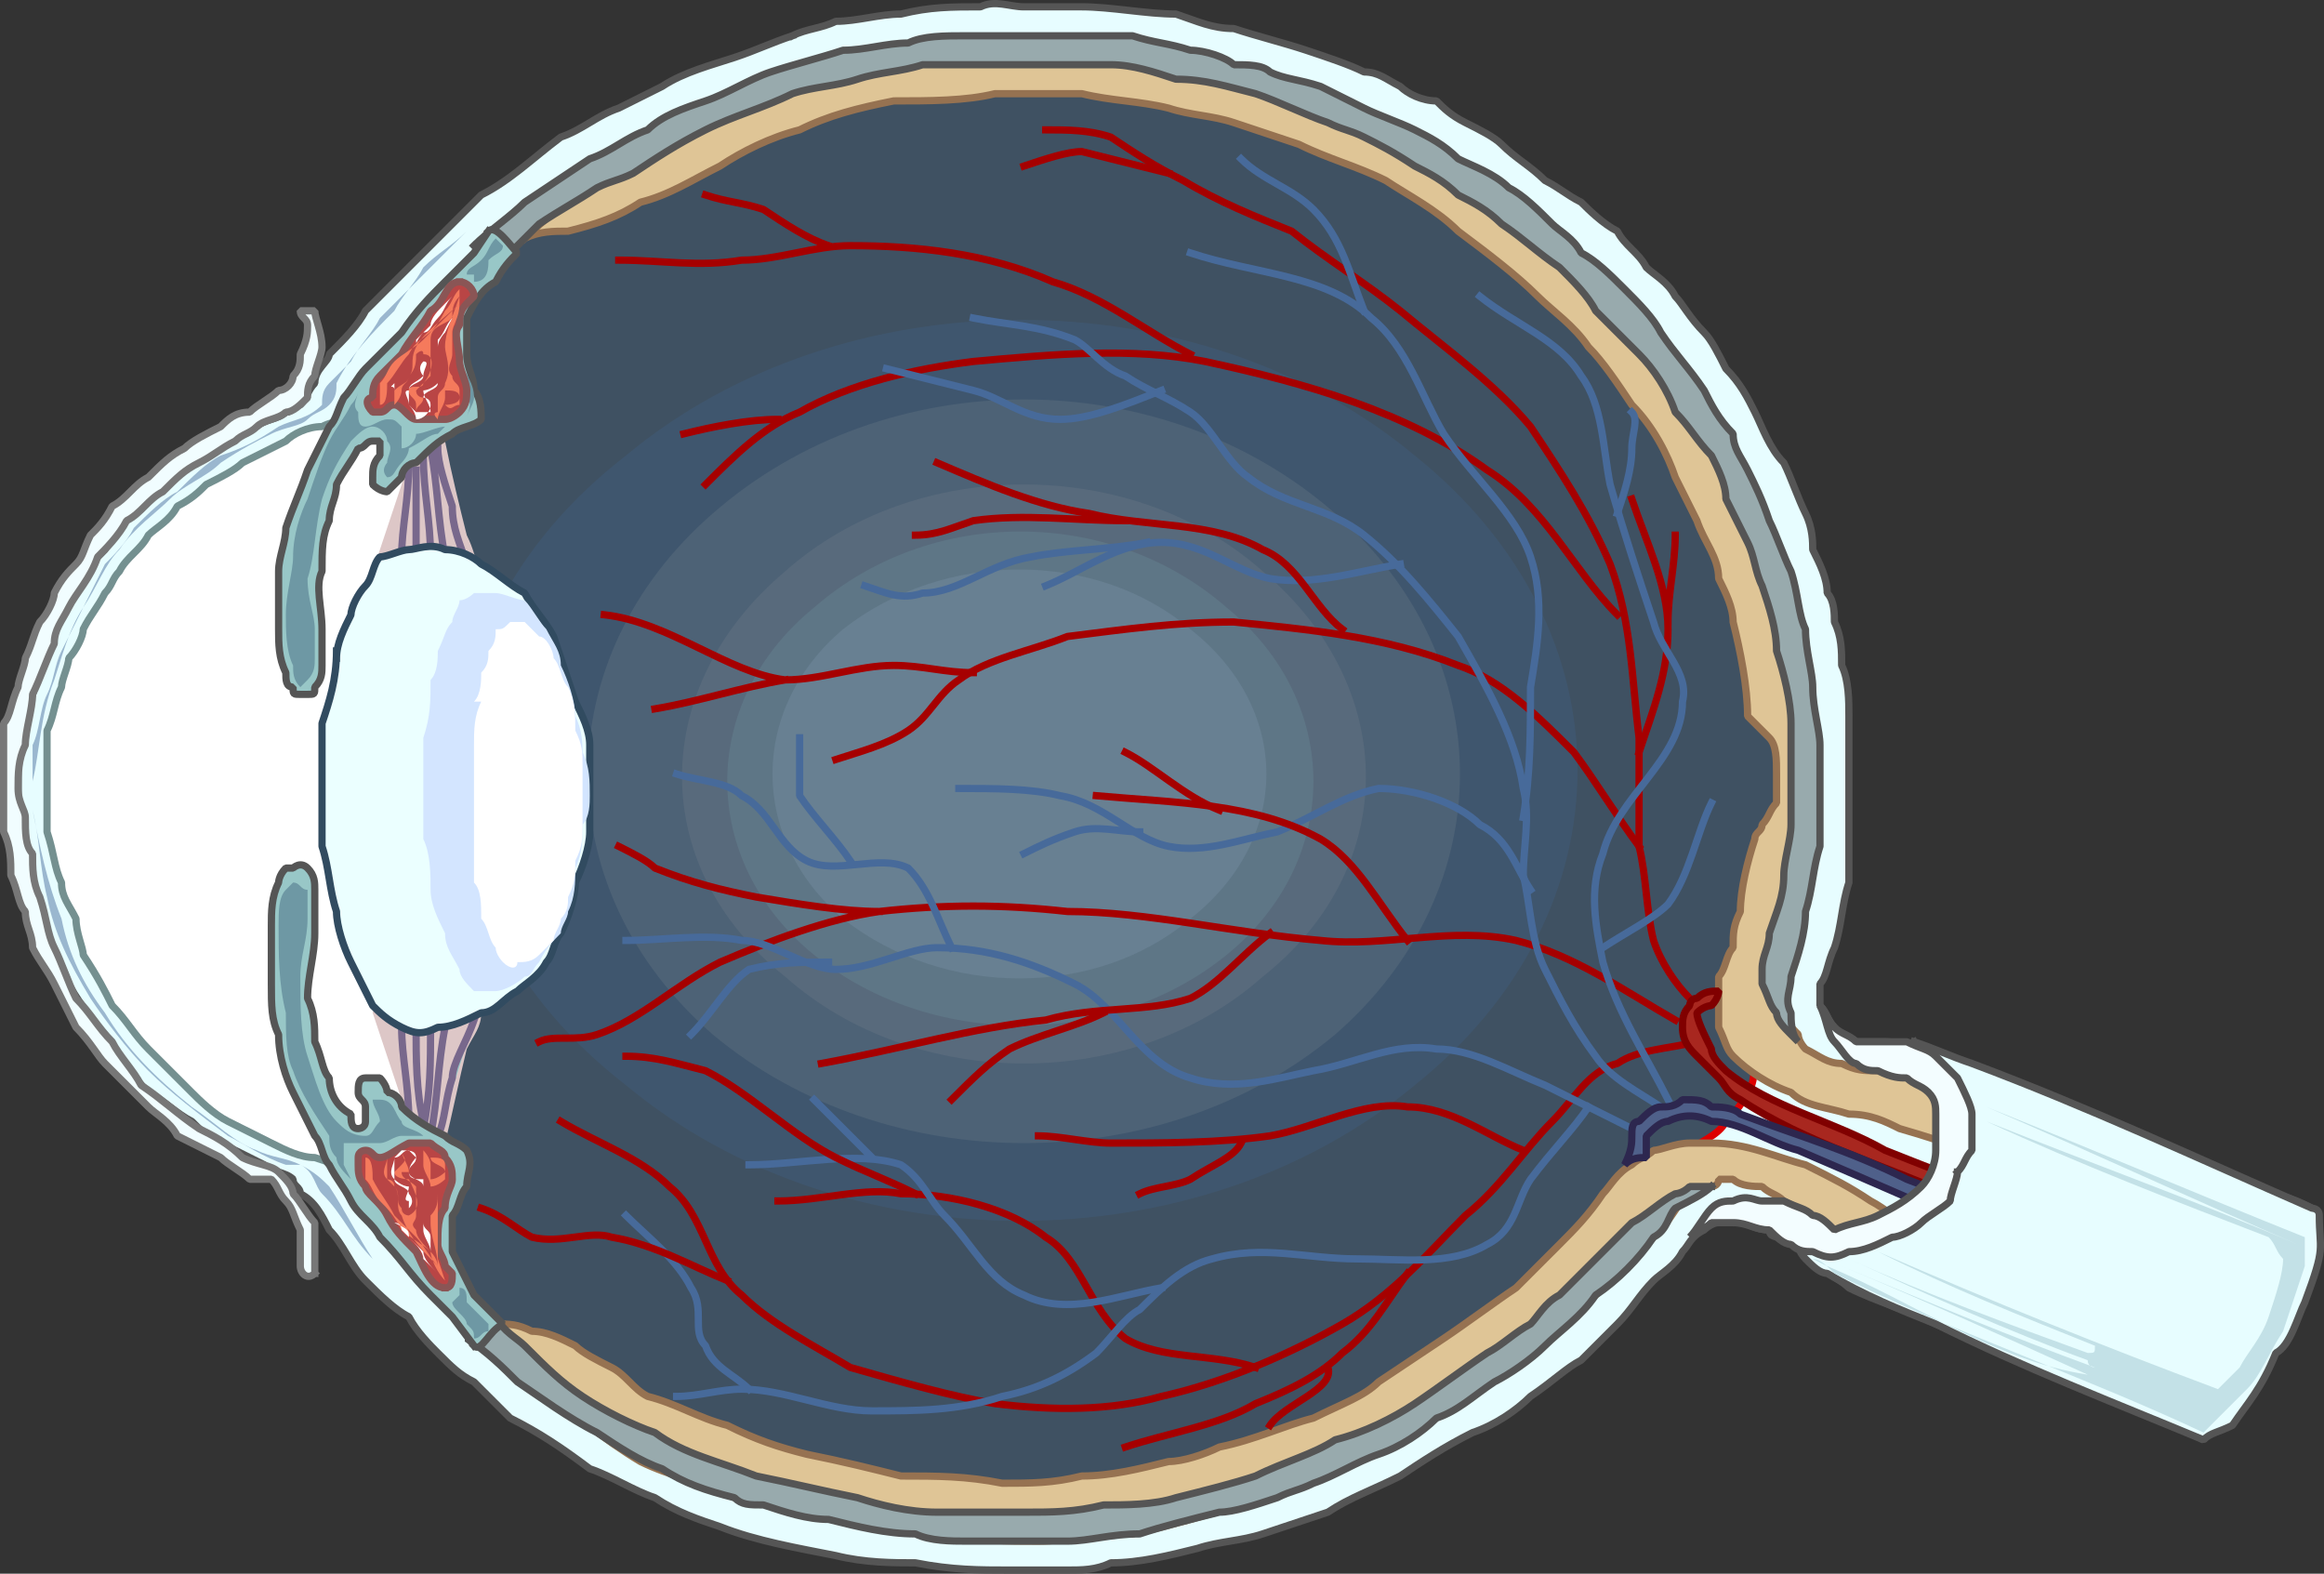
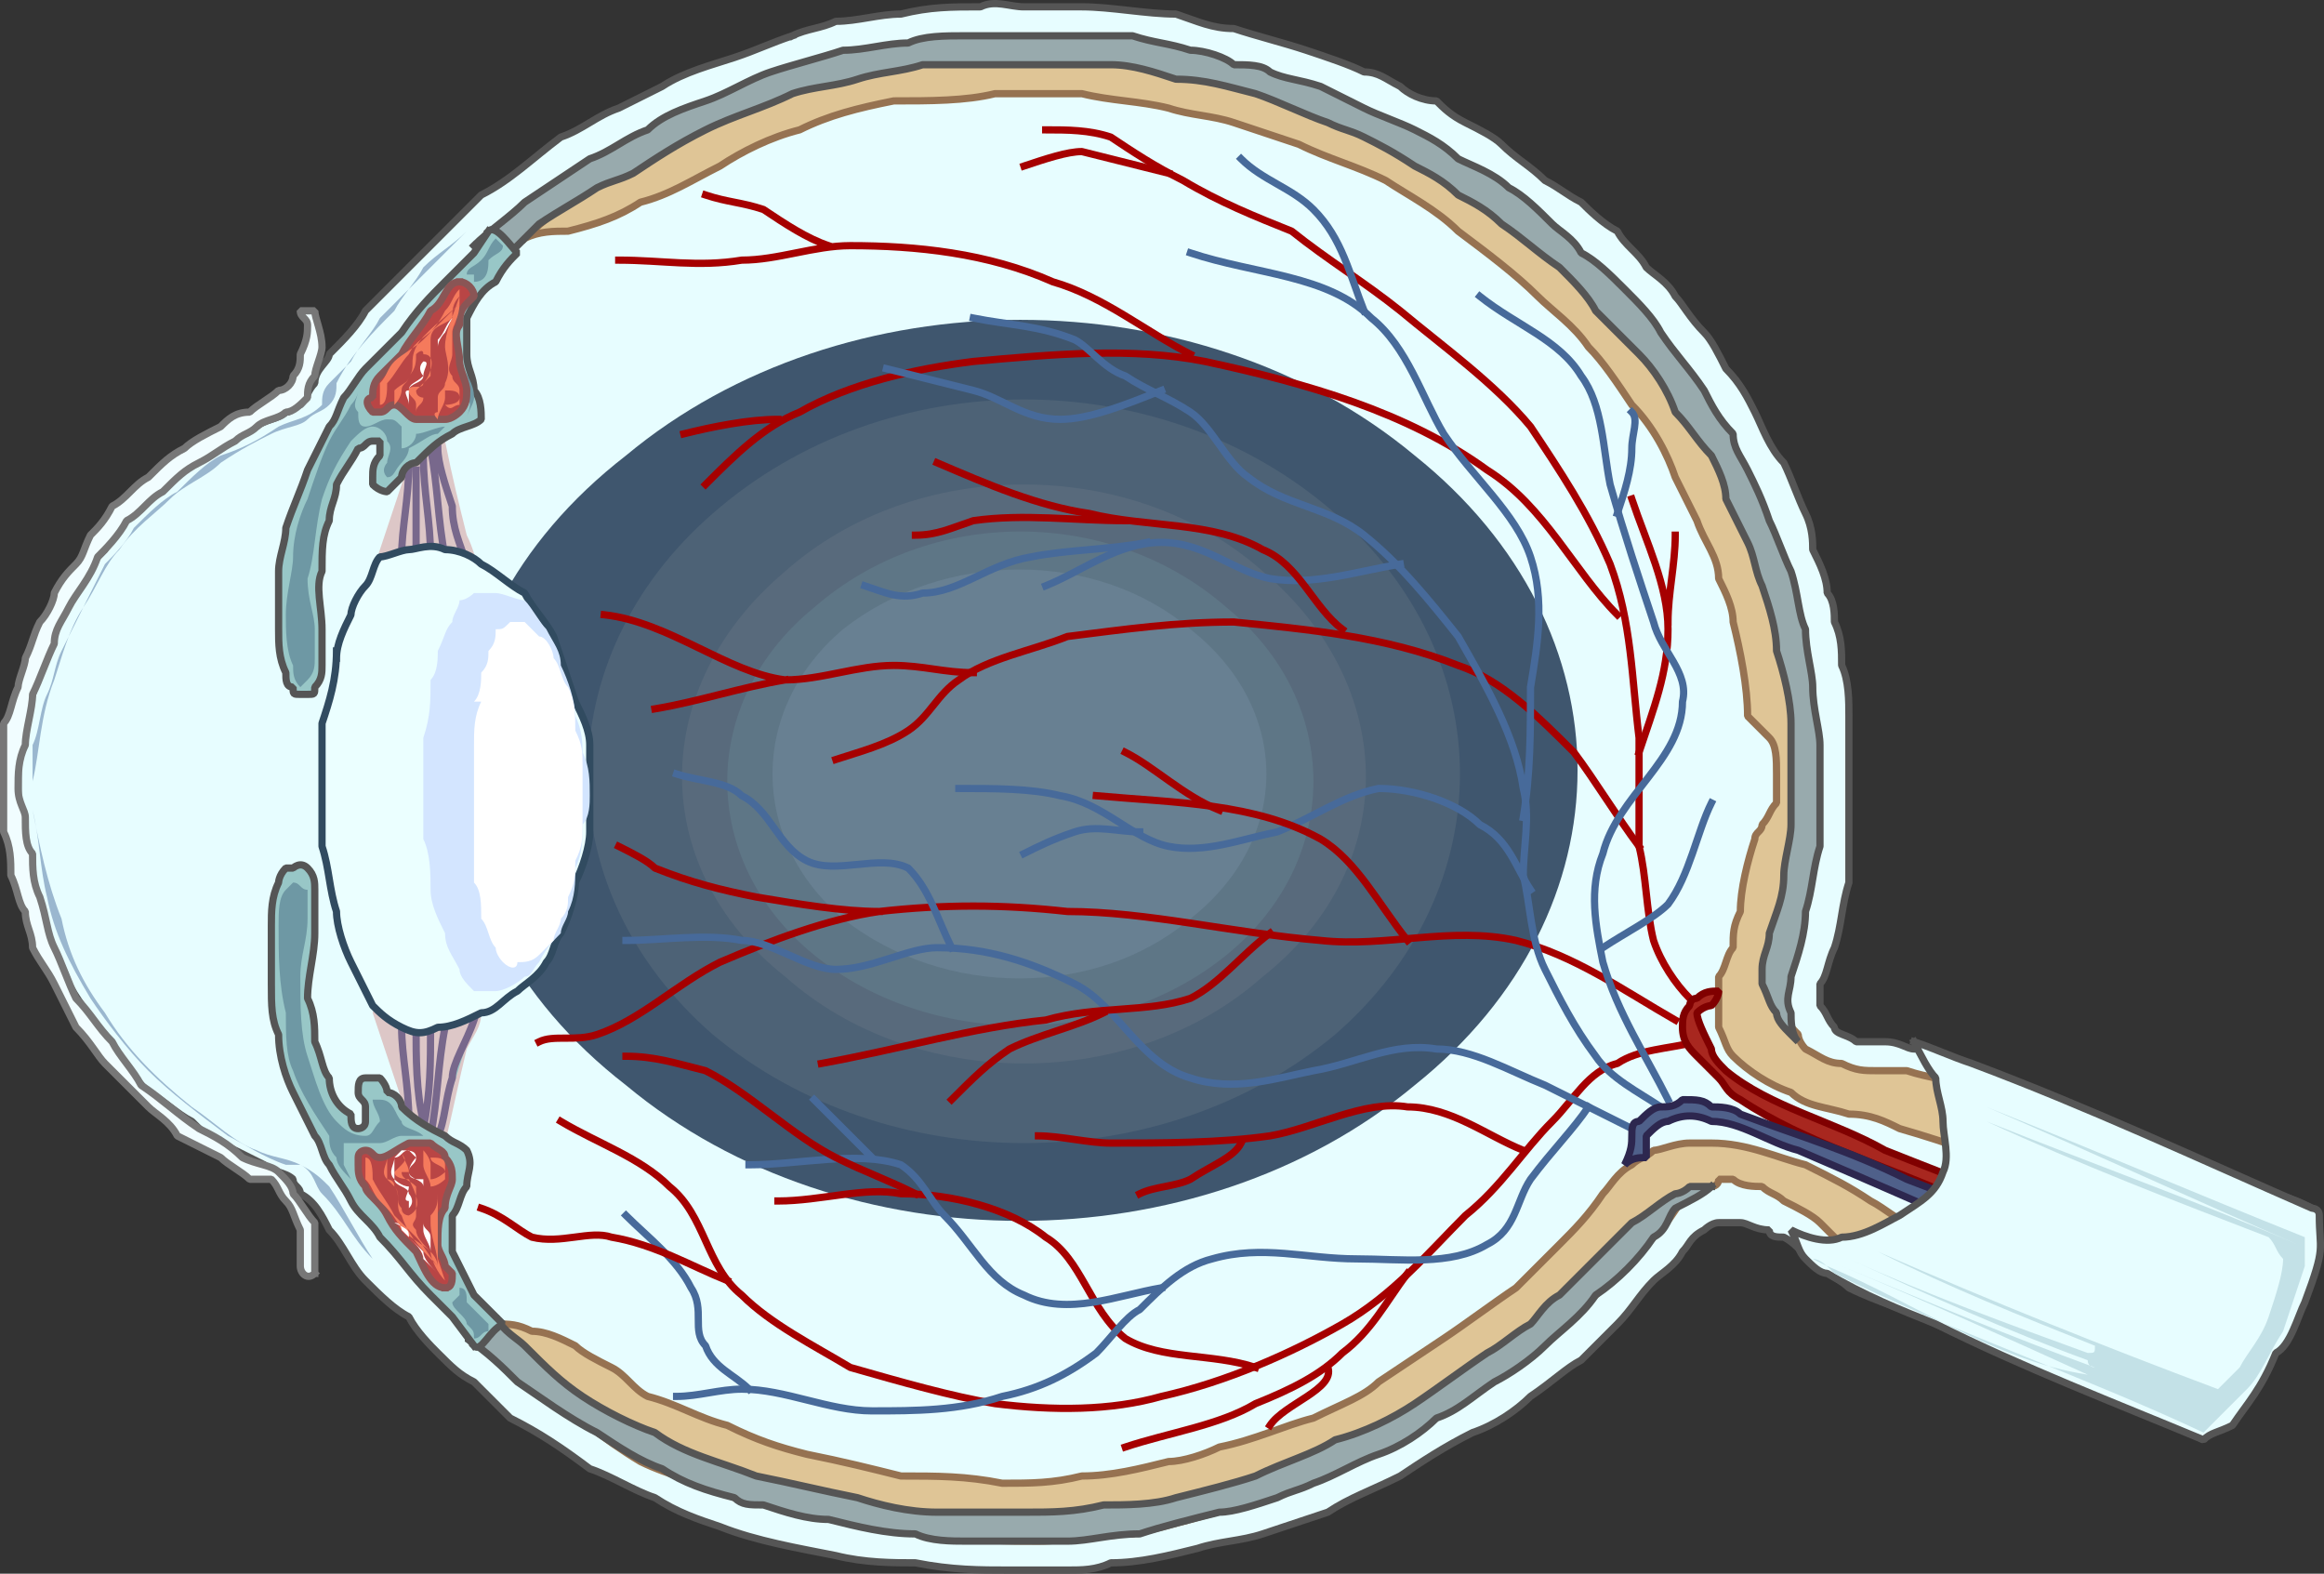
<svg xmlns="http://www.w3.org/2000/svg" width="321.151" height="217.443" version="1.2">
  <rect width="100%" height="100%" fill="#333333" stroke="none" />
  <g fill="none" fill-rule="evenodd" stroke="#000" stroke-linecap="square" stroke-linejoin="bevel" font-family="'Sans Serif'" font-size="12.5" font-weight="400">
    <path fill="#e7fdff" stroke="#555" stroke-linecap="butt" d="M109.5 4.943c-3 1-5 2-8 3s-7 2-10 4l-6 3c-3 1-5 3-8 4-4 3-7 6-11 8l-4 4-6 6-6 6c-1 2-3 4-5 6 0 1-2 2-2 4-1 1-1 2-2 3-1 0-1 1-2 1-1 1-3 1-4 2-2 0-3 1-4 2-2 1-3 2-5 3-1 1-3 2-4 3-2 2-3 3-5 4-1 2-2 3-3 5-1 1-3 3-4 5s-3 4-4 7-1 5-2 8-1 5-2 8v8c0 3 1 6 2 9 0 2 0 4 1 6 1 3 3 6 4 9 1 2 2 3 3 5 1 1 2 3 3 5 2 1 3 3 5 5 2 1 4 3 6 4 1 1 3 3 4 3l6 3c1 1 3 1 4 2 0 1 1 1 1 2 2 1 3 3 4 5 2 2 3 5 5 7s4 4 6 5c1 2 3 4 4 5 2 2 3 3 5 4l5 5c4 2 7 4 11 7 3 1 6 3 9 4 3 2 6 3 9 4 5 2 11 3 16 4 4 1 8 1 11 1 5 1 9 1 13 1h8c2 0 4 0 6-1 4 0 8-1 12-2 3-1 6-1 9-2l9-3c3-2 6-3 10-5 3-2 6-4 10-6 3-1 6-3 8-5 3-2 5-4 7-5l5-5c2-2 3-4 5-6 1-1 3-2 4-4 1-1 1-2 3-3 0 0 1-1 2-1h3c1 0 2 1 4 1 0 1 1 1 2 1 2 1 3 3 5 4 1 1 3 2 4 3 4 2 8 3 12 5 9 4 17 7 26 11 4 2 7 3 11 5 4-5 7-12 9-18 3-5 4-9 6-14-2-1-2-1-5-2-4-2-4-1-12-5-4-2-6-2-8-3-3-1-7-3-11-5l-9-3-6-3c-1-1-3-1-4-1s-2-1-4-1h-4c-1-1-3-1-3-2-1-1-1-2-2-3v-3c1-1 1-3 2-5 1-3 1-6 2-9v-23c0-2 0-5-1-7 0-2 0-4-1-6 0-1 0-3-1-4 0-2-1-4-2-6 0-1 0-3-1-5s-2-5-3-7c-2-2-3-5-4-7s-2-4-4-6c-1-2-2-4-3-5-2-2-3-4-4-5-1-2-3-3-4-4-1-2-3-3-4-5-2-1-4-3-5-4-2-1-3-2-5-3-2-2-4-3-6-5-1-1-3-2-5-3s-3-2-4-3c-2 0-4-1-5-2-2-1-3-2-5-2-2-1-5-2-8-3s-7-2-10-3c-3 0-5-1-8-2-4 0-9-1-13-1h-8c-2 0-4-1-6 0-4 0-7 0-11 1-3 0-6 1-9 1-2 1-4 1-6 2" vector-effect="non-scaling-stroke" />
-     <path fill="#3f5162" stroke="#d00" stroke-linecap="butt" d="M46.5 61.943c-1 4-3 8-4 12-2 5-2 10-2 16 0 2 1 5 1 7v24c0 3-1 6-1 8v9c1 4 1 7 2 10 1 4 3 8 5 12 3 5 7 9 11 13 1 2 3 5 5 7 3 3 7 7 11 9 7 6 14 10 22 14 5 2 11 4 16 5 4 1 8 2 12 2 8 1 16 1 24 0 6 0 12-1 18-2 6-2 13-4 18-6 8-4 15-8 21-13 5-4 10-9 15-13 3-2 5-5 7-7s4-3 5-5 0-3 1-5c1-1 4-2 5-4 1-1 2-2 3-4 1-1 1-4 1-5 1-3 3-5 3-7 1-2 0-4 1-6 0-5 2-9 3-14v-18c0-5-1-11-2-16-2-6-4-11-6-16-2-4-4-7-6-10-2-4-4-7-6-10-4-5-8-9-12-13-3-3-7-6-10-8-2-2-5-4-8-5-5-3-10-6-15-8l-18-6-18-3c-6 0-12 1-18 1-5 1-10 1-15 2-3 1-7 2-10 3-6 2-11 5-17 8-6 4-12 7-17 12-4 3-7 6-9 10-2 3-4 6-7 9-2 4-5 8-8 11" vector-effect="non-scaling-stroke" />
    <path fill="#f1fdff" stroke="#777" stroke-linecap="butt" d="M43.5 175.943v-7c-1-1-2-3-3-4 0-1-1-2-2-3s-3-1-5-2c-2-2-4-3-6-4-3-2-5-4-8-6-1-2-3-4-4-6-2-2-3-4-5-6-1-2-2-5-3-7s-1-4-2-7c-1-2-1-4-1-6-1-1-1-3-1-5 0-1-1-2-1-4s0-4 1-6c0-2 1-5 1-7 1-2 2-5 3-7 0-2 1-3 2-5s3-4 4-7c1-1 3-3 4-5 2-1 3-3 5-4 2-2 3-3 5-4s3-2 5-3c1-1 2-1 3-2s3-1 4-2c1 0 2-1 3-2 0-1 0-2 1-3 0-1 1-3 1-4 0-2-1-4-1-5h-2c0 1 1 1 1 2s0 2-1 4c0 1 0 2-1 3 0 1-1 2-2 2-1 1-3 2-4 3-2 0-3 1-4 2-2 1-4 2-5 3-2 1-3 2-5 4-2 1-3 3-5 4-1 2-2 3-3 4-1 2-1 3-2 4s-2 2-3 4c0 1-1 3-2 4-1 2-1 3-2 5 0 1-1 3-1 4-1 2-1 4-2 5v15c1 2 1 4 1 6 1 2 1 4 2 5 0 2 1 3 1 5 1 2 2 3 3 5l3 6c2 2 3 4 4 5l6 6c1 1 3 2 4 4l6 3c1 1 3 2 4 3h3c1 1 1 2 2 3s1 2 2 4v5c0 1 1 2 2 1" vector-effect="non-scaling-stroke" />
-     <path fill="#fff" stroke="#749090" stroke-linecap="butt" d="M51.5 162.943c-2-1-5-2-8-3-2 0-4-1-6-2l-6-3c-2-1-4-3-5-4l-6-6c-2-2-3-4-5-6-1-2-2-4-4-7 0-1-1-3-1-5-1-2-2-3-2-5-1-2-1-4-2-7v-14c1-2 1-4 2-6 0-1 1-3 1-4 1-1 2-3 2-4 1-2 2-3 3-5 1-1 1-2 2-3 1-2 3-3 4-5 1-1 3-2 4-4 2-1 3-2 4-3 2-1 4-2 5-3l6-3c1-1 3-2 5-2 2-1 4-1 6-1h8c0 8 1 17 1 25v25c0 14 0 27-1 41-1 4-1 9-2 14-1 0-3 1-4 0" vector-effect="non-scaling-stroke" />
    <path fill="#dfc596" stroke="#967251" stroke-linecap="butt" d="M68.5 182.943c2 0 3 0 5 1 2 0 4 1 6 2 1 1 3 2 5 3s3 3 5 4c4 1 7 3 11 4 4 2 7 3 11 4 5 1 9 2 13 3 5 0 9 0 14 1 4 0 7 0 11-1 4 0 8-1 12-2 2 0 5-1 7-2 5-1 9-3 13-4 4-2 7-3 9-5l9-6c3-2 7-5 10-7l6-6c2-2 4-4 6-7 1-1 2-3 4-4 1-1 2-1 3-2 1 0 3-1 5-1h3c5 0 9 2 13 3 4 2 6 3 9 5 2 1 4 3 7 4 6 3 12 5 18 8 5 2 9 3 14 5-1 1-1 3-1 4-1 1-1 2-2 3-3-1-6-3-10-4l-21-9c-2-1-4-2-7-3l-5-5c-1-1-3-2-5-3-1-1-2-1-3-2-1 0-3 0-4-1h-2c0 1-1 1-1 1-2 1-3 1-4 2s-2 3-3 4l-5 5-8 8c-3 2-5 4-8 6-2 2-5 4-7 5-3 2-6 4-9 5-3 2-6 3-8 4-4 2-8 3-12 5-5 1-11 3-16 4-4 0-9 1-13 1s-9 0-13-1c-5 0-10-1-15-2s-9-2-14-3c-4-2-9-3-13-5-5-3-10-7-14-11-3-2-4-5-6-8m4-150c2-1 4-1 6-1 4-1 7-2 10-4 4-1 7-3 11-5 3-2 7-4 11-5 4-2 8-3 13-4 5 0 10 0 14-1h12c4 1 8 1 12 2 3 1 6 1 9 2l9 3c4 2 8 3 12 5 3 2 7 4 10 7 4 3 8 6 11 9 2 2 5 4 7 7 2 2 4 5 6 8 3 3 5 7 6 10l3 6c1 3 3 5 3 8 1 2 2 4 2 6 1 4 2 9 2 13l3 3c1 1 1 3 1 5v4c-1 1-1 2-2 3 0 1-1 1-1 2-1 3-2 7-2 10-1 2-1 3-1 5-1 1-1 3-2 4v7c1 2 1 3 2 4 2 2 5 4 8 5 2 2 5 2 8 3 3 0 5 1 7 2 14 4 27 10 40 16 1-1 2-2 2-3 1-1 2-2 2-3l-15-6c-4-2-8-3-12-5-3-1-6-3-9-5-2-1-4-1-7-2h-4c-2 0-3 0-5-1-2 0-3-1-5-2 0 0-1-1-1-2-1-1-2-2-2-4-1-2 0-5 1-7 0-4 1-7 2-11v-11c0-4 0-9-1-13 0-4 0-8-1-12-2-4-4-9-5-13-2-5-5-9-7-13-2-3-3-6-5-9-3-4-8-8-12-12-2-3-4-5-7-7-5-4-10-7-16-10-5-3-11-6-17-8s-13-4-19-5-11-2-17-2-12 1-17 2-10 1-15 3c-4 1-9 3-13 5-6 3-11 6-15 9s-7 5-10 8" vector-effect="non-scaling-stroke" />
    <path fill="#ddc7c7" stroke="none" d="m56.5 63.943-5 15c0 1 3-2 4-2h5c2 0 4 1 6 2-1-2-1-3-2-5-1-4-2-8-3-13-2 1-3 2-5 3" />
    <path fill="#98c7c7" stroke="#78688c" stroke-linecap="butt" d="M64.5 77.943c-1-3-2-5-2-8-1-3-2-6-2-8m1 15c-1-5-1-10-2-15m0 15c0-5-1-9-1-14m-1 14v-12m-2 12c0-4 1-8 1-13" vector-effect="non-scaling-stroke" />
    <path fill="#ddc7c7" stroke="none" d="m56.5 154.943-5-15c0-1 3 2 4 2h5c2 0 4-1 6-2 0 2-1 3-2 5-1 4-2 9-3 13-2-1-3-2-5-3" />
    <path fill="#98c7c7" stroke="#78688c" stroke-linecap="butt" d="M65.5 140.943c-1 3-3 6-3 8-1 3-1 6-2 8m1-15c-1 5-1 10-2 15m0-15c0 5 0 9-1 14m-1-14c0 4 0 9 1 13m-3-13c0 4 1 8 1 13" vector-effect="non-scaling-stroke" />
    <path fill="#98aaad" stroke="#555" stroke-linecap="butt" d="M236.5 163.943c-1 1-3 2-5 3-1 1-1 3-3 4-2 3-5 6-8 8-2 3-5 5-7 7s-5 4-7 5c-3 2-5 4-8 5-2 2-5 4-8 5s-6 3-9 4c-2 1-3 1-5 2-3 1-6 2-8 2-4 1-8 2-11 3-4 0-7 1-10 1h-14c-2 0-5 0-7-1-4 0-8-1-12-2-3 0-6-1-9-2-2 0-3 0-4-1-4-1-7-2-10-4-3-1-6-3-9-5-4-2-8-5-11-7-2-2-4-4-7-6 2-1 3-2 4-3 1 2 3 3 4 4 3 3 5 5 8 7s7 4 10 5c4 3 9 4 14 6 5 1 9 2 14 3 3 1 7 2 11 2h12c4 0 7 0 11-1 3 0 7 0 10-1 4-1 8-2 11-3 4-2 8-3 11-5 4-1 8-3 11-5s7-5 10-7c2-1 4-3 6-4 1-1 2-3 4-4l6-6 4-4c2-1 4-3 6-4 0 0 1 0 2-1h3m-171-130 3 3 6-6c3-2 5-3 8-5 2-1 3-1 5-2 3-2 6-4 10-6s8-3 12-5c3-1 6-1 9-2s6-1 9-2h26c3 0 6 1 9 2 4 0 7 1 11 2 3 1 7 3 10 4 2 1 3 1 5 2s4 2 7 4c2 1 4 2 6 4 2 1 4 2 6 4 3 2 5 4 8 6 2 2 4 4 5 6l6 6c2 2 4 5 5 8 2 2 3 4 5 6 1 2 2 4 2 6l3 6c1 2 1 4 2 6 1 3 2 6 2 9 1 3 2 7 2 10v14c0 2-1 5-1 7 0 3-1 5-2 8 0 2-1 3-1 5v2c1 2 1 3 2 4 0 1 1 2 2 3l1 1c-1-1-1-3-1-4-1-2 0-3 0-5 1-3 2-6 2-9 1-3 1-6 2-9v-14c0-2-1-5-1-8 0-2-1-5-1-8-1-2-1-5-2-8-1-2-2-5-3-7-1-3-2-5-3-7s-2-3-2-5c-2-2-3-4-4-6-2-3-4-5-6-8-1-2-3-4-5-6s-4-4-6-5c-1-2-3-3-4-4-2-2-4-4-6-5-2-2-5-3-7-4-2-2-4-3-6-4s-5-2-7-3l-6-3c-3-1-5-1-7-2-1-1-3-1-5-1-1-1-4-2-6-2-3-1-5-1-8-2h-23c-3 0-6 0-8 1-3 0-6 1-9 1-3 1-7 2-10 3s-6 3-9 4-6 2-8 4c-3 1-5 3-8 4l-9 6c-2 2-5 4-7 6" vector-effect="non-scaling-stroke" />
    <path fill="#3f566e" stroke="none" d="M195.5 149.943c-30 25-79 25-109 0-31-24-31-63 0-87 30-25 79-25 109 0 30 24 30 63 0 87" />
    <path fill="#4d6276" stroke="none" d="M184.5 142.943c-24 20-62 20-86 0-23-20-23-52 0-72 24-21 62-21 86 0 23 20 23 52 0 72" />
    <path fill="#586a7c" stroke="none" d="M174.5 134.943c-18 16-48 16-66 0-19-15-19-40 0-56 18-16 48-16 66 0 19 16 19 41 0 56" />
    <path fill="#5e7686" stroke="none" d="M169.5 131.943c-16 13-41 13-57 0s-16-35 0-48c16-14 41-14 57 0 16 13 16 35 0 48" />
    <path fill="#688092" stroke="none" d="M164.5 126.943c-13 11-34 11-48 0-13-11-13-29 0-40 14-11 35-11 48 0 14 11 14 29 0 40" />
    <path fill="#ebffff" stroke="#314b60" stroke-linecap="butt" d="M46.5 90.943c0-2 1-4 2-6 0-1 1-3 2-4s1-3 2-4c1 0 3-1 4-1s3-1 5 0c2 0 4 1 5 2 2 1 4 3 6 4 1 2 3 4 4 6l3 9c1 2 2 4 2 6v12c0 2-1 5-2 7 0 2-1 5-2 7-1 1-1 3-2 4-1 2-3 3-4 4-2 1-3 3-5 3-2 1-4 2-6 2-2 1-3 1-5 0s-3-2-4-3l-3-6c-1-2-2-5-2-7-1-3-1-6-2-9v-17c1-3 2-6 2-10" vector-effect="non-scaling-stroke" />
    <path stroke="#a60000" stroke-linecap="butt" d="M233.5 137.943c-2-2-4-5-5-8-1-4-1-9-2-13v-15c-1-8-1-16-4-24-3-7-7-13-11-19-5-6-12-11-18-16-5-4-10-7-15-11-5-2-10-4-15-7-4-2-7-4-10-6-3-1-6-1-9-1" vector-effect="non-scaling-stroke" />
    <path stroke="#a60000" stroke-linecap="butt" d="M141.5 22.943c3-1 6-2 8-2l12 3m62 61c-6-6-10-15-18-20-11-8-25-12-39-15-10-2-21-1-32 0-8 1-17 3-24 7-5 2-9 6-13 10m10-9c-4 0-9 1-13 2m70-11c-6-3-12-8-19-10-9-4-19-5-28-5-5 0-10 2-15 2-6 1-11 0-17 0m29-2c-3-1-6-3-9-5-3-1-5-1-8-2m129 90c-3-4-6-9-9-13-5-5-10-10-16-12-10-4-21-5-31-6-8 0-15 1-23 2-5 2-11 3-15 6-3 2-4 5-7 7s-7 3-10 4" vector-effect="non-scaling-stroke" />
    <path stroke="#a60000" stroke-linecap="butt" d="M134.5 92.943c-4 0-7-1-11-1-5 0-10 2-15 2-8-1-16-8-25-9m25 9c-6 1-12 3-18 4m141 43c-7-4-14-9-22-11-9-2-18 1-27 0-12-1-24-4-35-4-9-1-17-1-26 0-7 1-15 4-22 7-6 3-11 8-17 10-3 1-6 0-8 1m47-18c-5 0-11-1-17-2-5-1-9-2-14-4-1-1-3-2-5-3m149 27c-4 1-8 1-11 3-4 1-6 5-9 8-4 4-7 9-12 13-5 5-10 11-17 15s-16 8-25 10c-7 2-15 2-23 1-6-1-13-3-20-5-5-3-11-6-15-10-5-4-5-11-10-15-4-4-10-6-15-9" vector-effect="non-scaling-stroke" />
    <path stroke="#a60000" stroke-linecap="butt" d="M173.5 188.943c-6-2-13-1-18-4-5-4-6-11-11-14-5-4-13-6-20-6-5-1-11 1-17 1m103-7c-5-2-10-6-16-6-6-1-13 3-19 4-7 1-15 1-22 1-3 0-7-1-10-1" vector-effect="non-scaling-stroke" />
    <path stroke="#a60000" stroke-linecap="butt" d="M157.5 164.943c2-1 5-1 7-2 3-2 6-3 7-5m23 18c-3 4-5 8-9 11-3 3-7 5-12 7-5 3-12 4-18 6m20-3c2-3 9-5 8-8m43-85c2-6 4-11 4-17s-3-12-5-18m5 17c0-4 1-8 1-12" vector-effect="non-scaling-stroke" />
    <path stroke="#476a9a" stroke-linecap="butt" d="M229.5 152.943c-3-2-7-4-9-7-3-4-5-8-7-12s-2-9-3-13c0-4 1-8 0-12-1-7-5-14-9-21-4-5-8-10-13-14s-11-4-16-8c-3-2-5-7-8-9s-6-3-9-5c-3-1-5-4-7-5-5-2-9-2-14-3" vector-effect="non-scaling-stroke" />
    <path stroke="#476a9a" stroke-linecap="butt" d="M160.5 53.943c-5 2-10 4-14 4-5 0-8-3-12-4l-12-3m22 30c5-2 10-6 16-6s10 4 15 5c6 1 12-1 18-2" vector-effect="non-scaling-stroke" />
    <path stroke="#476a9a" stroke-linecap="butt" d="M158.5 74.943c-5 1-11 1-16 2-6 1-10 5-15 5-3 1-5 0-8-1m91 32c1-6 1-12 1-18 1-6 2-12 0-18s-8-11-12-17c-3-5-5-12-10-16-6-6-16-6-25-9" vector-effect="non-scaling-stroke" />
    <path stroke="#476a9a" stroke-linecap="butt" d="M188.5 42.943c-2-5-3-10-7-14-3-3-7-4-10-7m59 130c-3-6-7-12-9-19-1-5-2-10 0-15 2-8 11-13 11-21 1-4-3-7-4-11-2-6-4-12-6-19-1-5-1-11-4-15-3-5-9-7-14-11" vector-effect="non-scaling-stroke" />
    <path stroke="#476a9a" stroke-linecap="butt" d="M223.5 70.943c1-3 2-6 2-9 0-2 1-4 0-5m-4 74c3-2 7-4 9-6 3-4 4-10 6-14m-25 12c-2-3-3-7-7-9-3-3-9-5-14-5-5 1-9 4-14 6-5 1-10 3-15 2s-9-6-15-7c-4-1-9-1-14-1" vector-effect="non-scaling-stroke" />
    <path stroke="#476a9a" stroke-linecap="butt" d="M141.5 117.943c2-1 4-2 7-3s6 0 9 0" vector-effect="non-scaling-stroke" />
    <path stroke="#a60000" stroke-linecap="butt" d="M194.5 129.943c-4-5-7-11-12-14-9-5-20-5-31-6" vector-effect="non-scaling-stroke" />
    <path stroke="#a60000" stroke-linecap="butt" d="M168.5 111.943c-5-2-9-6-13-8m30-17c-4-3-6-9-11-11-7-4-16-3-24-5-7-1-14-4-21-7" vector-effect="non-scaling-stroke" />
    <path stroke="#a60000" stroke-linecap="butt" d="M126.5 73.943c3 0 5-1 8-2 7-1 14 0 21 0" vector-effect="non-scaling-stroke" />
    <path stroke="#476a9a" stroke-linecap="butt" d="m225.5 155.943-12-6c-5-2-10-5-15-5-6-1-11 2-17 3-5 1-11 3-17 1-7-2-10-10-16-13s-12-5-19-5c-4 0-9 3-14 3-4 0-9-4-13-4-5-1-11 0-16 0" vector-effect="non-scaling-stroke" />
    <path stroke="#476a9a" stroke-linecap="butt" d="M131.5 130.943c-2-4-3-8-6-11-4-2-10 1-14-1s-5-7-9-9c-2-2-6-2-9-3" vector-effect="non-scaling-stroke" />
-     <path stroke="#476a9a" stroke-linecap="butt" d="M117.5 118.943c-2-3-5-6-7-9v-8m4 31c-4 0-7 0-11 1-3 2-5 6-8 9" vector-effect="non-scaling-stroke" />
    <path stroke="#a60000" stroke-linecap="butt" d="M175.5 128.943c-4 3-7 7-11 9-6 2-13 1-20 3-10 1-20 4-31 6" vector-effect="non-scaling-stroke" />
    <path stroke="#a60000" stroke-linecap="butt" d="M131.5 151.943c3-3 5-5 8-7 4-2 9-3 13-5" vector-effect="non-scaling-stroke" />
    <path stroke="#476a9a" stroke-linecap="butt" d="M219.5 152.943c-2 3-5 6-8 10-2 3-2 7-6 9-5 3-12 2-18 2-7 0-13-2-20 0-4 1-7 4-10 7-2 1-4 4-6 6-4 3-8 5-13 6-6 2-12 2-18 2s-12-3-18-3c-3 0-6 1-9 1" vector-effect="non-scaling-stroke" />
    <path stroke="#476a9a" stroke-linecap="butt" d="M103.5 191.943c-2-2-5-3-6-6-2-2 0-5-2-8-2-4-6-7-9-10m74 10c-6 1-13 4-19 1-5-2-7-7-11-11-2-2-3-5-6-7-6-2-14 0-21 0m17-1-8-8" vector-effect="non-scaling-stroke" />
    <path stroke="#a60000" stroke-linecap="butt" d="M100.5 176.943c-5-2-10-5-16-6-3-1-7 1-11 0-2-1-4-3-7-4m60-2c-4-2-7-3-11-5-6-3-12-9-18-12-4-1-7-2-11-2" vector-effect="non-scaling-stroke" />
    <path fill="#a8271f" stroke="maroon" stroke-linecap="butt" d="M313.5 180.943c-8-3-15-6-22-9-10-5-21-9-31-13-7-4-16-6-22-11-1-1-2-2-2-3-1-2-2-4-2-5 1-1 2-1 2-1 1-1 1-2 1-2-1 0-2 0-3 1-1 0-1 1-1 1-1 1-1 2-1 3 0 2 1 3 2 4l3 3c1 1 1 2 3 3 9 6 20 9 31 14 13 6 27 11 41 17 0-1 0-1 1-2" vector-effect="non-scaling-stroke" />
    <path fill="#4f608a" stroke="#2d274f" stroke-linecap="butt" d="M310.5 183.943c0 1 0 1-1 2-20-9-40-18-61-27-4-1-8-4-12-4-2-1-4-1-6 0-1 0-2 1-3 2v3c-1 0-2 0-3 1 1-2 1-3 1-4s0-2 1-2c1-1 2-2 3-2s2 0 3-1c2 0 3 0 4 1 1 0 3 0 4 1 8 3 15 5 23 9 16 6 31 14 47 21" vector-effect="non-scaling-stroke" />
    <path fill="#e7fdff" stroke="#555" stroke-linecap="butt" d="M264.5 143.943c3 1 5 2 8 3 16 6 31 13 47 20 0 0 1 0 1 1 0 5 1 4-2 12-1 2-2 6-4 7-2 5-4 7-6 10-2 1-3 1-4 2-12-5-25-10-37-16-5-2-10-4-15-7-1 0-2-1-3-2s-1-2-2-4c2 1 5 2 7 1 3 0 6-2 8-3 3-2 5-3 6-6 1-2 0-5 0-7s-1-4-1-6c-1-1-2-3-3-5" vector-effect="non-scaling-stroke" />
-     <path fill="#f3fdff" stroke="#555" stroke-linecap="butt" d="M270.5 161.943c0 1-1 3-1 4-1 1-3 2-4 3s-3 2-4 2c-2 1-4 2-6 2-2 1-3 1-5 0-1 0-2 0-3-1-1 0-2-1-3-2-2 0-3-1-5-1h-3c-1 1-2 1-3 2 1-1 2-3 3-4s2-1 3-1c2-1 3 0 4 0h3c2 1 3 1 4 2 1 0 2 1 3 2 2-1 4-1 6-2s4-2 6-4c1-1 2-3 2-5v-5c0-1 0-2-1-3s-2-1-3-2c-1 0-2 0-4-1-1 0-2 0-3-1-1 0-2-2-3-3s-1-3-2-5c1 1 1 2 2 3s2 1 3 2h7c2 1 3 1 4 2l3 3c1 2 2 4 2 5v5c-1 1-1 2-2 3" vector-effect="non-scaling-stroke" />
    <path fill="#d3e5ff" stroke="none" d="M59.5 93.943c1-1 1-3 1-4 1-2 1-3 2-4 0-1 1-2 1-3 1 0 2-1 2-1h3c1 0 3 1 4 1 1 1 2 3 3 4 1 2 2 3 2 5 1 2 2 5 2 7 1 2 1 4 1 5 1 2 1 4 1 6 0 1 0 3-1 4 0 2 0 4-1 6 0 2 0 4-1 6 0 1-1 2-1 3-1 1-2 2-3 4-1 1-1 2-2 2-1 1-3 2-4 2h-3c-1-1-2-2-2-3-1-2-2-3-2-5-1-2-2-4-2-6s0-5-1-7v-14c1-3 1-5 1-8" />
    <path fill="#fff" stroke="none" d="M65.5 96.943c1-1 1-3 1-4 1-1 1-2 1-3 1-1 1-2 1-3 1 0 1 0 2-1h2l2 2c1 0 2 2 2 3 1 1 1 3 2 4 1 2 1 4 1 6 1 2 1 3 1 5v8c0 2 0 3-1 5 0 2 0 3-1 5 0 1 0 2-1 3 0 1-1 2-1 3l-2 2c-1 1-2 1-3 1 0 1-1 1-2 0 0 0-1-1-1-2-1-1-1-3-2-4 0-2 0-4-1-5v-19c0-2 0-4 1-6" />
    <path fill="#98c7c7" stroke="#555" stroke-linecap="butt" d="M65.5 185.943c1 1 2-2 4-3l-4-4-3-6v-5c1-1 1-3 2-4 0-2 1-3 0-5-1-1-2-1-3-2-2-1-4-2-6-4 0-1-1-2-2-2 0-1-1-2-1-2h-2c-1 0-1 1-1 2s1 1 1 2v2c0 1-1 1-1 1-1 0-1-1-1-2-2-1-3-3-3-5-1-1-1-3-2-5 0-2 0-4-1-6 0-3 1-6 1-9v-6c0-1 0-2-1-3s-2 0-2 0h-1c-1 1-1 2-1 2-1 2-1 4-1 6v8c0 3 0 5 1 7 0 3 1 6 2 8l3 6c1 1 1 3 2 4 1 2 2 3 3 5s3 3 4 5c3 3 4 5 7 8l3 3 3 4" vector-effect="non-scaling-stroke" />
    <path fill="#9ab7cf" stroke="none" d="m58.5 37.943-6 6c-1 2-3 4-4 6l-3 3c-1 1-1 2-1 3-2 2-4 2-6 3-3 2-5 3-8 4-2 1-4 3-6 5-2 1-4 3-6 5-1 2-3 4-4 5l-3 6-3 6c-1 2-1 4-2 6s-1 5-2 7v5c1-4 1-9 3-14 1-3 2-7 4-10s3-6 5-8c2-3 5-5 7-7s5-3 7-5c3-2 5-3 7-4s4-1 5-2 2-1 3-2 1-2 1-3c2-4 5-7 8-10 1-2 3-4 4-6 2-2 4-3 6-5m-4 151-9-9c-3-3-4-6-7-9-1-1-1-3-3-4h-2c-3-1-6-3-8-4-4-3-8-6-11-9s-6-7-8-10c-3-5-5-9-6-14-1-4-1-8-2-12 1 5 2 10 4 15 1 5 3 9 6 13 3 5 7 9 12 13 3 2 6 5 9 6 2 1 4 1 6 2s3 2 4 3c2 3 4 7 6 10l12 12" />
    <path fill="#6e98a4" stroke="none" d="M47.5 160.943v-3h5c1 0 2-1 3-1h3c-1-1-3-1-3-2-1-1-1-3-3-3h-1c0 1 1 2 1 3-1 1-1 2-2 2-2 0-3-1-4-2-2-2-3-6-4-9s-1-7-1-11c0-3 1-5 1-8v-4c-1 0-1-1-2-1l-1 1c-1 1-1 3-1 5 0 4 0 8 1 12 0 3 0 6 1 8 1 3 3 6 5 9 0 1 0 2 1 3 0 1 1 2 2 3m14 17c0 1 2 2 2 3 1 1 1 1 1 2 1 0 1-1 2-1v-1l-3-3c0-1 0-2-1-2v1" />
    <path fill="#b94545" stroke="#8a5555" stroke-linecap="butt" d="M61.5 177.943c-2 0-3-3-4-5-2-2-3-3-4-5s-3-3-3-4c-1-1-1-2-1-3v-1c0-1 1-1 1-1 1 0 1 1 2 1s2-1 4-2h3c1 1 2 1 2 2 1 1 1 2 1 3s-1 2-1 4c-1 1-1 3-1 5 0 1 1 2 1 3l1 1c0 1 0 2-1 2" vector-effect="non-scaling-stroke" />
    <path fill="#f57a5c" stroke="none" d="M61.5 176.943c-1-1-2-3-2-4-1-1-3-2-4-3-1-2-2-3-3-4s-1-2-2-3v-3c1 0 1 2 1 3 1 2 2 3 3 5l3 3c1 1 2 3 3 4-2-2-4-4-5-7-1-1 0-3-1-4 0-1-1-1-1-1-1-1 0-2 0-3v3l1 1c1 1 0 2 1 3 0 1 1 1 1 1 2-1 1-3 0-5 0 0-2 0-2-1l1-1c1-1 0-1 0-2 0 1 1 2 1 3h-1c0 1 1 1 2 2v4c0 1-1 1 0 2 0 1 1 2 2 3s1 2 1 2c0-2-1-4-1-6v-5c0-1-1-2-1-3v-2h1-1s1 1 1 2v2c1 0 2-1 2-1 0-1-2-1-2-2 1 0 2 0 2 1v2s-1 1-2 1v4c1-1 1-2 1-3v9" />
    <path fill="#fff" stroke="none" d="M60.5 175.943c-1-1-2-2-2-3l-3-3s0-1-1-1c2 1 2 1 2 2 1 1 2 2 2 3m-4-14c1 0 1-1 2-1l1 1c0 1-1 1-1 2s2 1 2 2v3-4c-1 0-2 0-2-1s1-2 1-2c0-1-1-1-2-1m-3 1v3s-1-1 0 0m2-3c0 1-1 2 0 3 0 1 2 1 2 2 0 0 1 1 0 2v-1c-1 0 0-1 0-2-1 0-2-1-2-1v-2m5 10c0-1-1-1-1-2v-2 3c0 1 1 2 1 3" />
    <path fill="#c3e1e7" stroke="none" d="M250.5 173.943c1 0 2 1 3 2 16 8 34 14 51 22l6-6c2-2 3-5 5-8l3-9v-4c-15-6-29-12-44-18 14 6 29 13 43 19-14-6-28-11-43-17 13 6 26 11 39 16 1 1 1 2 2 3 0 2-1 5-2 8s-3 5-4 7l-3 3c-16-6-31-12-47-19 10 5 20 9 30 13 0 1 0 1-1 1-11-4-22-8-33-13 11 5 22 10 33 14 0 1 1 1 1 1-11-4-23-9-35-14 12 5 23 10 34 15-13-2-24-10-36-15" />
    <path fill="#98c7c7" stroke="#555" stroke-linecap="butt" d="M67.5 31.943c1-1 3 2 4 3-1 1-2 2-3 4-2 1-3 3-4 5v5c0 2 1 3 1 5 1 1 1 3 1 4-1 1-3 1-4 2-2 1-3 2-5 4-1 0-2 1-2 2l-2 2s-1 0-2-1v-1c0-1 0-2 1-3v-2h-1c-1 0-1 1-2 1-1 2-2 3-3 5 0 2-1 3-1 5-1 2-1 4-1 7-1 2 0 5 0 8v5c0 1 0 2-1 3 0 1 0 1-1 1h-1c-1 0-1 0-1-1-1 0-1-1-1-2-1-2-1-4-1-6v-8c0-2 1-4 1-6 1-3 2-5 3-8l3-6c1-1 1-2 2-4 1-1 2-3 3-4l5-5c2-3 4-5 6-7l4-4 2-3" vector-effect="non-scaling-stroke" />
    <path fill="#6e98a4" stroke="none" d="M60.5 59.943c-1 0-2 1-4 2 0 1-1 2-1 2-1 1-1 2-2 2-1-1 0-2 0-2 0-1 1-2 0-3 0-1-1-2-2-2s-2 1-3 2c-2 3-3 5-4 8-1 4-1 8-2 11 0 3 1 5 1 7v4c0 1 0 2-1 3l-1 1c-1-1-1-2-1-3-1-2-1-5-1-7 0-3 1-6 1-8 0-3 1-6 2-8 1-3 2-6 3-8s2-3 3-5c0 0 1-1 1-2 0 1-1 2 0 3 0 1 0 2 1 2s2-1 3-1 1 0 2 1v3c1 0 2-1 2-2 1 0 3-1 4-1m7-26c-1 1-1 2-2 3s-2 1-2 2h1v1c2 0 2-2 2-3 1-1 2-1 2-2m-5 24c0-1 1-2 1-3 0-2-1-3-2-5v-4 5c1 1 1 2 1 4 1 1 0 2 0 3" />
    <path fill="#b94545" stroke="#8a5555" stroke-linecap="butt" d="M63.5 38.943c-2 0-2 3-4 4-1 2-3 4-4 6l-3 3c-1 1-1 2-1 3-1 0-1 1 0 2h1c1 0 1-1 2-1s2 2 3 2h4c1 0 2-1 2-1 1-1 1-2 1-3s-1-3-1-4c0-2-1-4 0-5 0-1 0-2 1-3l1-1c0-1-1-2-2-2" vector-effect="non-scaling-stroke" />
    <path fill="#f57a5c" stroke="none" d="M63.5 39.943c-1 1-1 2-2 3-1 2-2 3-3 4s-3 2-4 3-1 2-2 3v3c1 0 1-2 1-3 1-1 2-3 3-4 1-2 2-2 4-4l3-3c-2 2-5 4-6 6s0 3-1 4c0 1-1 1-2 2v2c1-1 1-2 1-2 0-1 1-1 1-2 1-1 1-2 1-3 0 0 1-1 1 0 2 0 1 3 0 4 0 1-2 0-2 1s1 1 1 2v1c0-1 1-1 1-2 0 0-1 0-1-1l2-2v-5c0-2 2-2 3-3 0-1 0-2 1-3-1 3-2 5-2 7 0 1 1 3 0 5 0 1-1 1-1 2v2s-1 0 0 1h1-1c0-1 1-2 1-3v-1c1 0 2 0 2 1s-2 1-2 1c1 1 1 0 2 0v-2c0-1-1-1-1-2-1-1 0-2 0-3v3-6c0-1 1-2 1-4" />
-     <path fill="#fff" stroke="none" d="M62.5 40.943c-1 1-1 2-2 3s-1 2-2 2c-1 1-1 2-1 1l2-2c0-1 1-2 2-3m-5 14c1 1 1 2 1 2 1 0 2-1 2-2s-1-1-1-1c0-1 2-1 2-2v-4 4c-1 1-2 1-2 1 0 1 1 2 1 3h-2m-3-1v-2c0-1-1 0 0-1" />
    <path fill="#fff" stroke="none" d="M56.5 55.943c0-1-1-2 0-2 0-1 2-1 2-2s1-2 0-2c-1 1 0 2 0 2-1 1-2 1-2 2v2m5-10s-1 1-1 2v2-3c1-1 1-2 2-3" />
  </g>
</svg>